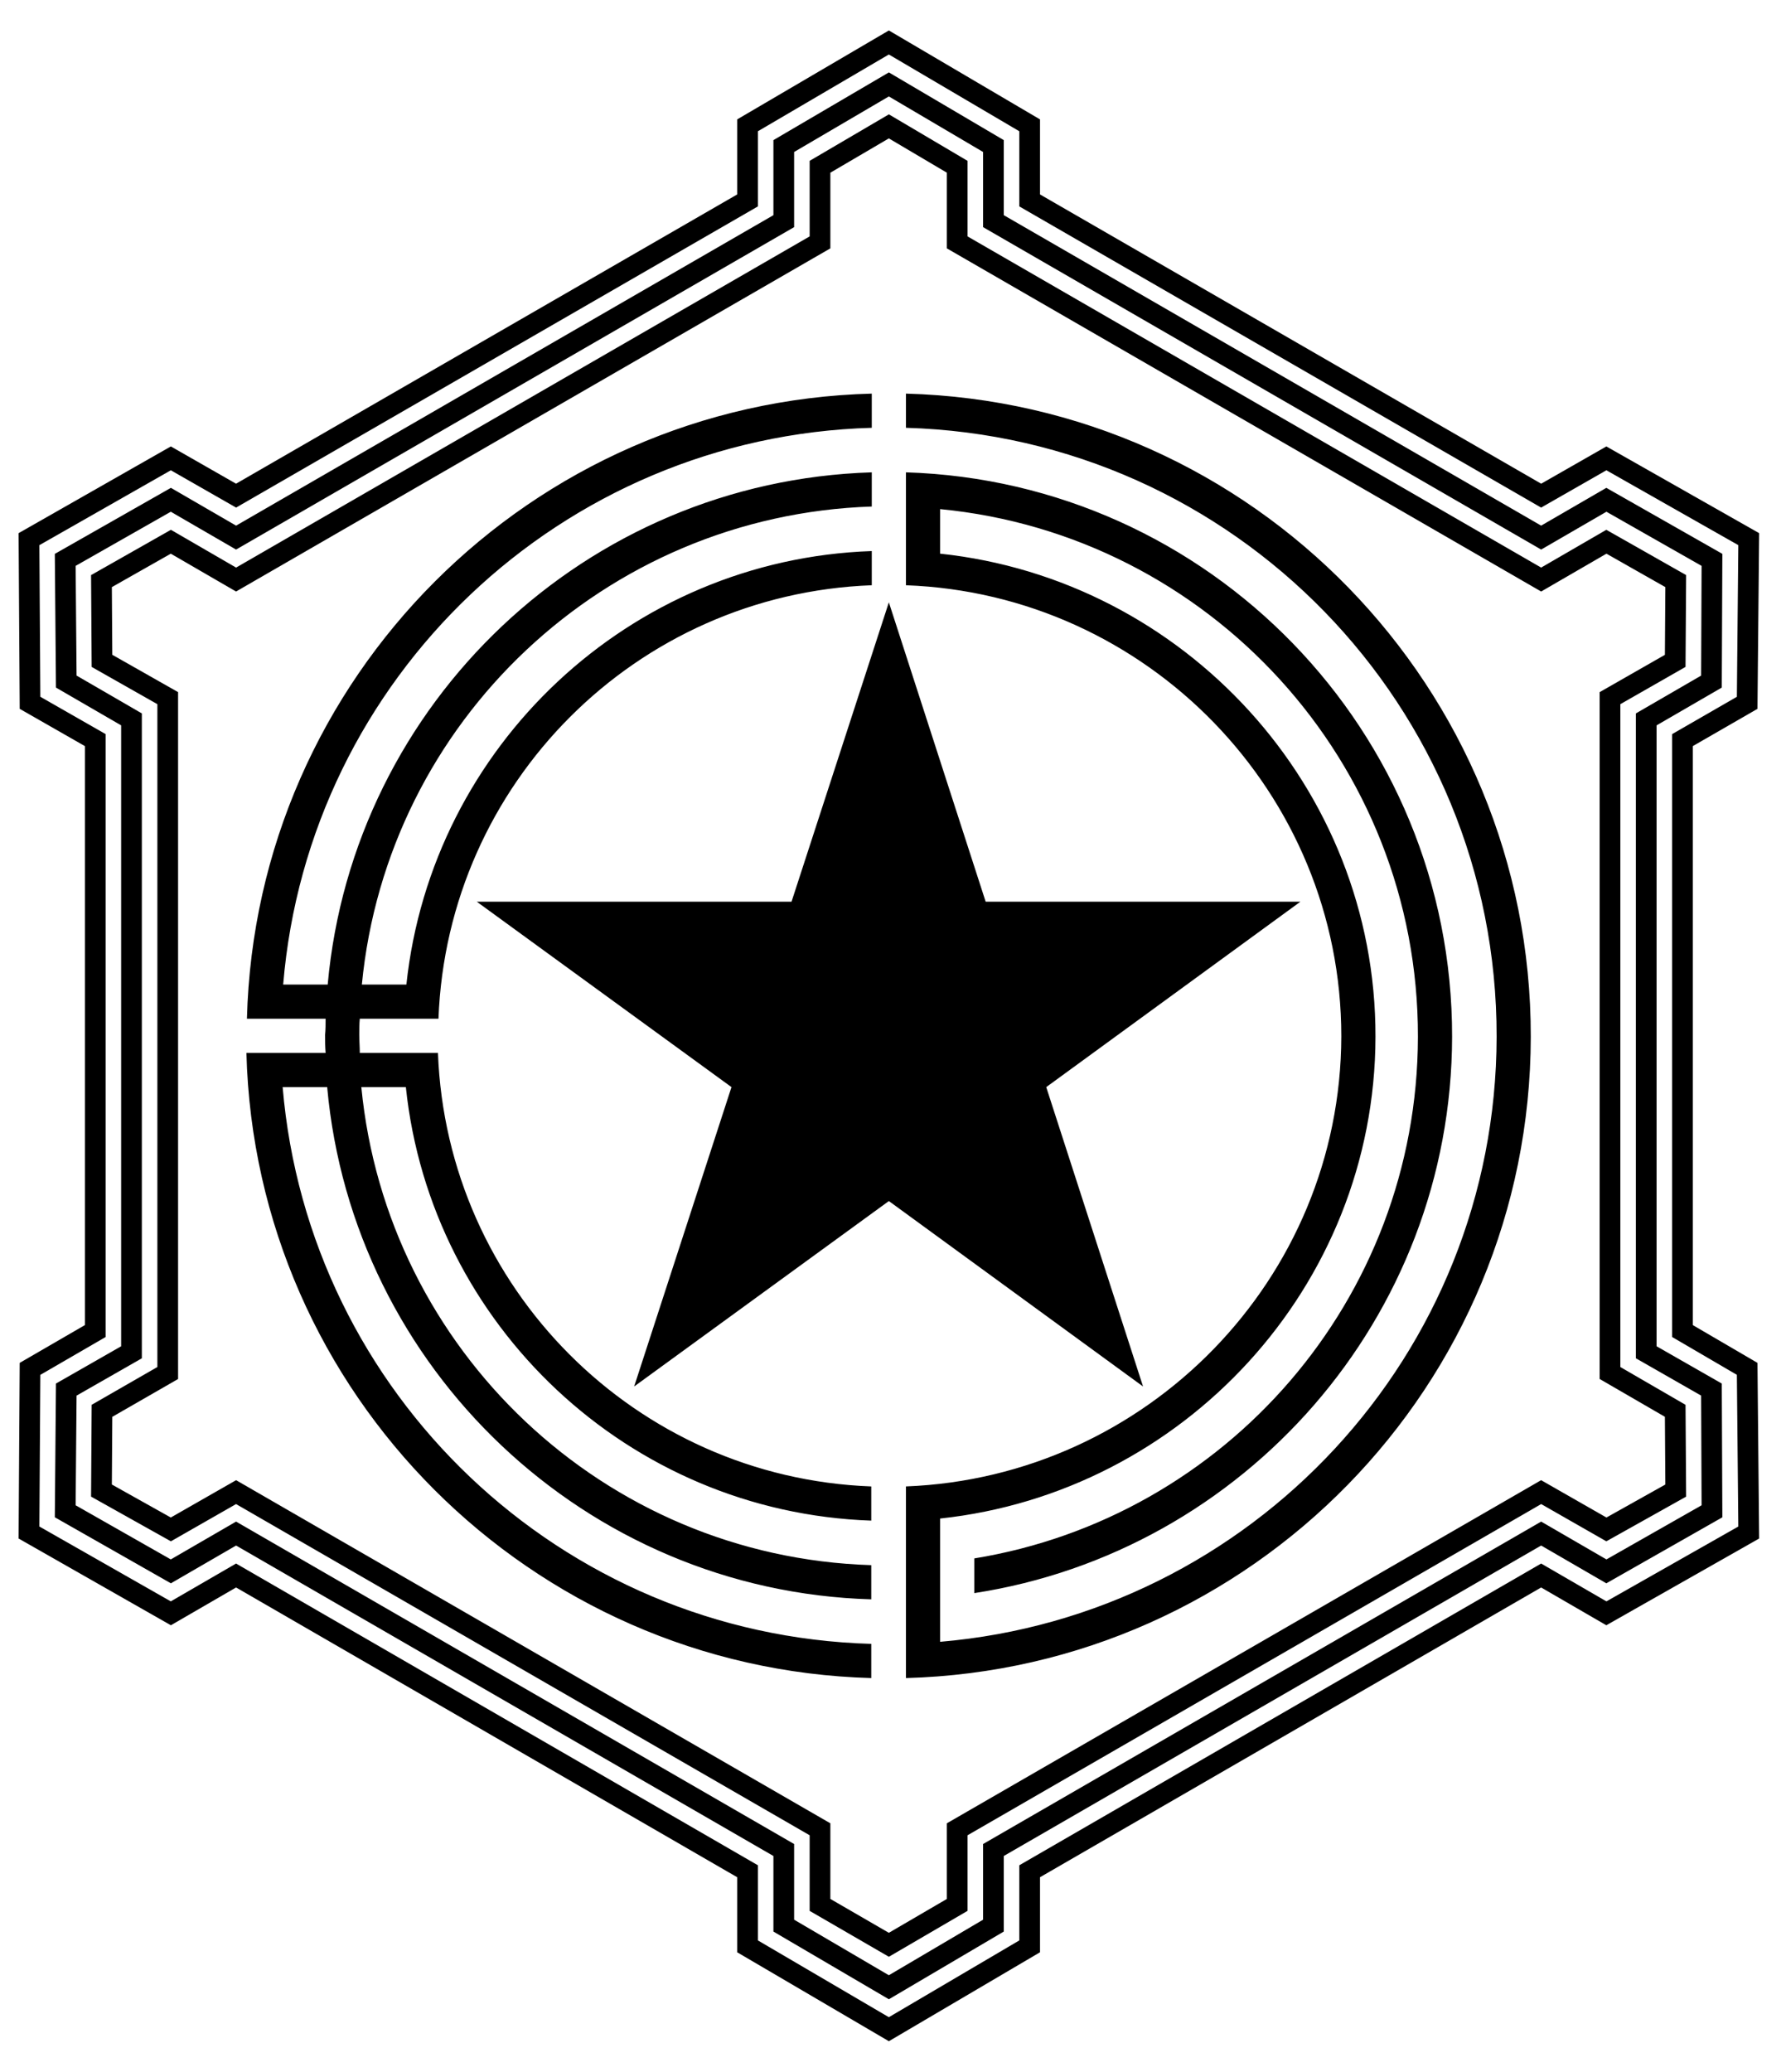
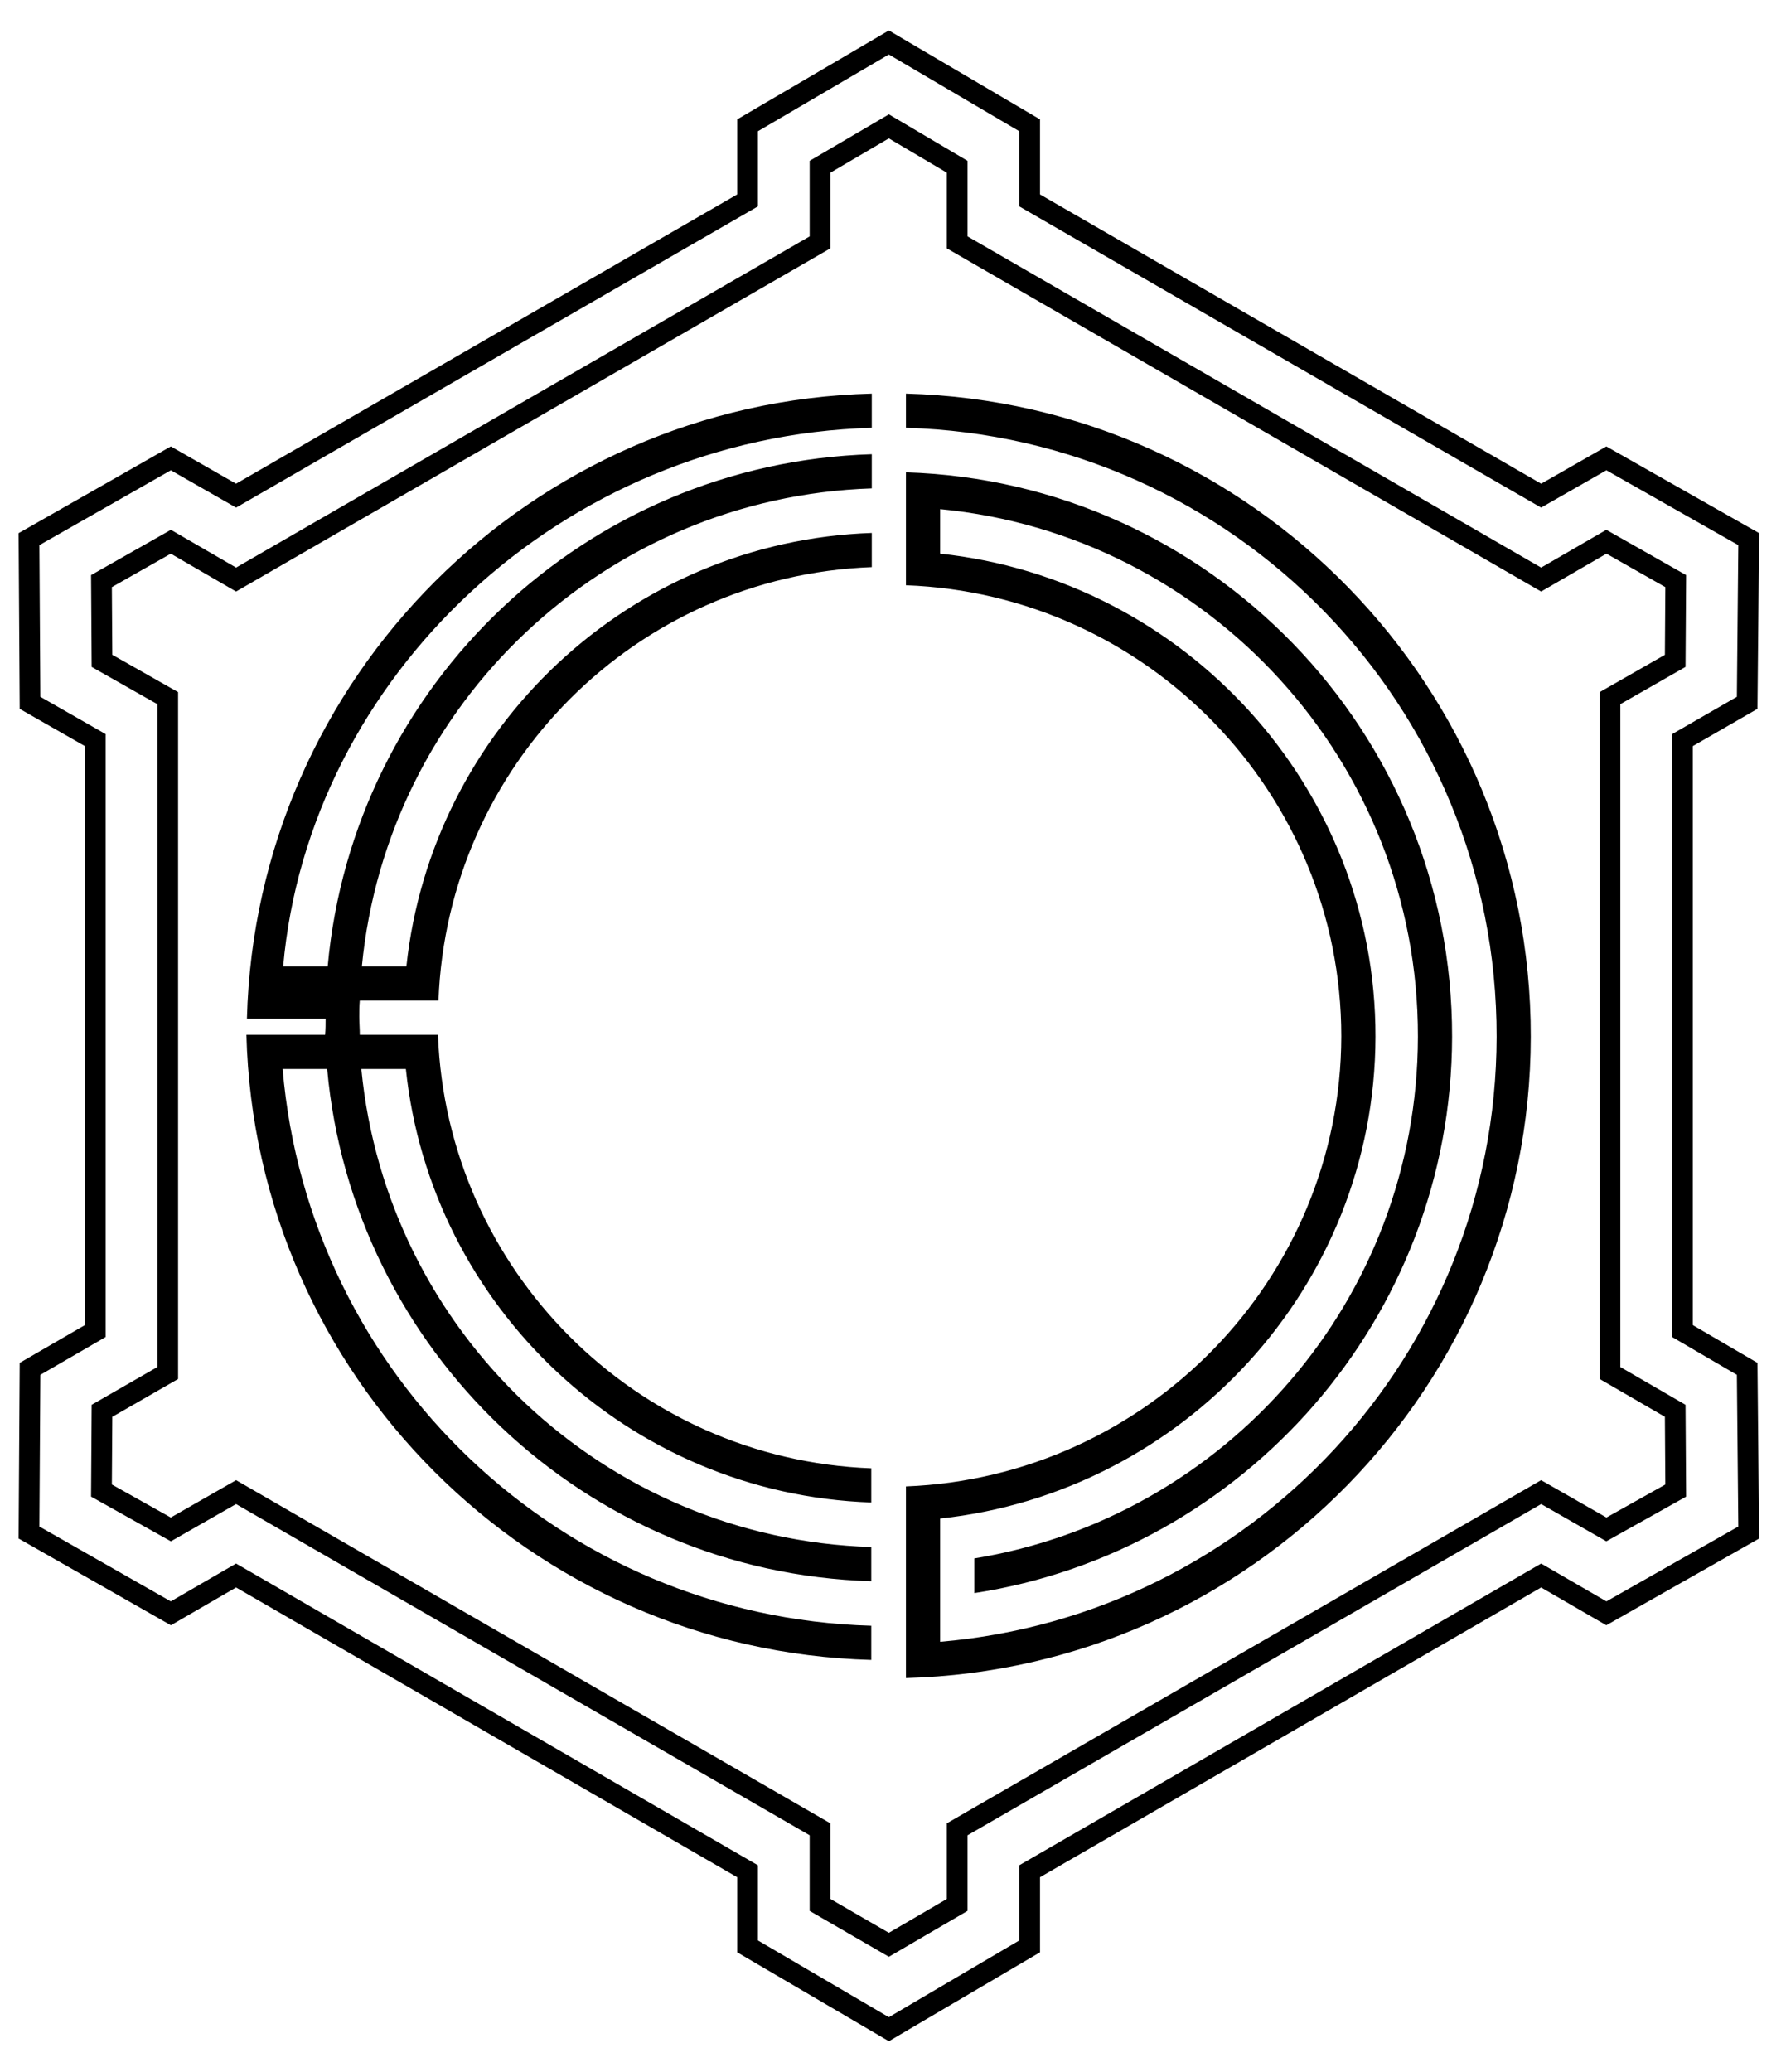
<svg xmlns="http://www.w3.org/2000/svg" version="1.1" id="Layer_1" x="0px" y="0px" viewBox="-3 -4.9 345 400" style="enable-background:new -3 -4.9 345 400;" xml:space="preserve">
  <style type="text/css">
	.st0{fill:none;stroke:#000000;stroke-width:4;stroke-miterlimit:10;}
</style>
  <g>
-     <path id="circle" d="M165.4,71.1c-65.8,1.7-119,54.8-120.7,120.7h15.2c0,1,0,2.1-0.1,3.1c0,1.2,0,2.3,0.1,3.5H44.6   c1.7,65.8,54.9,118.9,120.7,120.7v-6.6c-60-1.7-108.7-48.3-113.7-107.5h8.6c4.9,54.3,49.9,97.3,105.1,98.9v-6.6   c-51.7-1.6-93.6-41.6-98.5-92.3h8.6c4.8,45.9,43,82.1,89.9,83.7v-6.6c-45.5-1.7-82-38.3-83.7-83.7H66.5c0-1.2-0.1-2.3-0.1-3.5   c0-1,0-2.1,0.1-3.1h15.2c1.7-45.5,38.2-82,83.7-83.7v-6.6c-46.8,1.6-85,37.7-89.9,83.7h-8.6c4.9-50.8,46.9-90.6,98.5-92.3v-6.6   c-55.2,1.7-100.2,44.5-105.1,98.9h-8.6C56.6,126,105.4,79.4,165.4,77.7V71.1z M172,71.1v6.6c63.4,1.8,114.2,53.7,114.1,117.6   C286,256.7,238.7,307,178.6,312.1v-23.8c46.9-5,84-44.7,84.1-93c0.1-48.3-37-88.3-84.1-93.3v-8.6c51.9,5,92.4,48.8,92.3,101.9   c-0.1,50.8-37.2,92.8-85.7,100.7v6.7c52.1-8,92.2-53.1,92.3-107.4c0.1-59-46.9-107.2-105.5-109v21.8c46.6,1.7,84.1,40.1,84.1,87.1   c-0.1,46.9-37.6,85.1-84.1,86.9v37c66.8-1.8,120.6-56.5,120.7-123.8C292.8,127.9,239,72.9,172,71.1z" />
+     <path id="circle" d="M165.4,71.1c-65.8,1.7-119,54.8-120.7,120.7h15.2c0,1,0,2.1-0.1,3.1H44.6   c1.7,65.8,54.9,118.9,120.7,120.7v-6.6c-60-1.7-108.7-48.3-113.7-107.5h8.6c4.9,54.3,49.9,97.3,105.1,98.9v-6.6   c-51.7-1.6-93.6-41.6-98.5-92.3h8.6c4.8,45.9,43,82.1,89.9,83.7v-6.6c-45.5-1.7-82-38.3-83.7-83.7H66.5c0-1.2-0.1-2.3-0.1-3.5   c0-1,0-2.1,0.1-3.1h15.2c1.7-45.5,38.2-82,83.7-83.7v-6.6c-46.8,1.6-85,37.7-89.9,83.7h-8.6c4.9-50.8,46.9-90.6,98.5-92.3v-6.6   c-55.2,1.7-100.2,44.5-105.1,98.9h-8.6C56.6,126,105.4,79.4,165.4,77.7V71.1z M172,71.1v6.6c63.4,1.8,114.2,53.7,114.1,117.6   C286,256.7,238.7,307,178.6,312.1v-23.8c46.9-5,84-44.7,84.1-93c0.1-48.3-37-88.3-84.1-93.3v-8.6c51.9,5,92.4,48.8,92.3,101.9   c-0.1,50.8-37.2,92.8-85.7,100.7v6.7c52.1-8,92.2-53.1,92.3-107.4c0.1-59-46.9-107.2-105.5-109v21.8c46.6,1.7,84.1,40.1,84.1,87.1   c-0.1,46.9-37.6,85.1-84.1,86.9v37c66.8-1.8,120.6-56.5,120.7-123.8C292.8,127.9,239,72.9,172,71.1z" />
    <polygon class="st0" points="141.4,370.9 141.4,356.4 42.6,299.3 30,306.6 2.6,291 2.8,259.4 15.4,252.1 15.4,138 2.8,130.8    2.6,99.2 30,83.6 42.6,90.8 141.4,33.8 141.4,19.3 168.7,3.3 195.9,19.3 195.9,33.8 294.7,90.8 307.3,83.6 334.8,99.2 334.5,130.8    322,138 322,252.1 334.5,259.4 334.8,291 307.3,306.6 294.7,299.3 195.9,356.4 195.9,370.9 168.7,386.9  " />
-     <polygon class="st0" points="148.4,366.9 148.4,352.3 42.6,291.2 30,298.5 9.6,286.9 9.8,263.4 22.4,256.2 22.4,134 9.8,126.7    9.6,103.2 30,91.6 42.6,98.9 148.4,37.8 148.4,23.3 168.7,11.4 188.9,23.3 188.9,37.8 294.7,98.9 307.3,91.6 327.7,103.2    327.6,126.7 315,134 315,256.2 327.6,263.4 327.7,286.9 307.3,298.5 294.7,291.2 188.9,352.3 188.9,366.9 168.7,378.8  " />
    <polygon class="st0" points="308,260.2 308,129.9 320.6,122.7 320.7,107.3 307.3,99.7 294.7,107 181.9,41.9 181.9,27.3 168.7,19.5    155.4,27.3 155.4,41.9 42.6,107 30,99.7 16.6,107.3 16.7,122.7 29.4,129.9 29.4,260.2 16.7,267.5 16.6,282.9 30,290.4 42.6,283.2    155.4,348.3 155.4,362.9 168.7,370.6 181.9,362.9 181.9,348.3 294.7,283.2 307.3,290.4 320.7,282.9 320.6,267.5  " />
-     <polygon points="168.7,111.4 187.4,169.2 248.2,169.2 199.1,205 217.8,262.8 168.7,227 119.5,262.8 138.3,205 89.1,169.2    149.9,169.2  " />
  </g>
</svg>